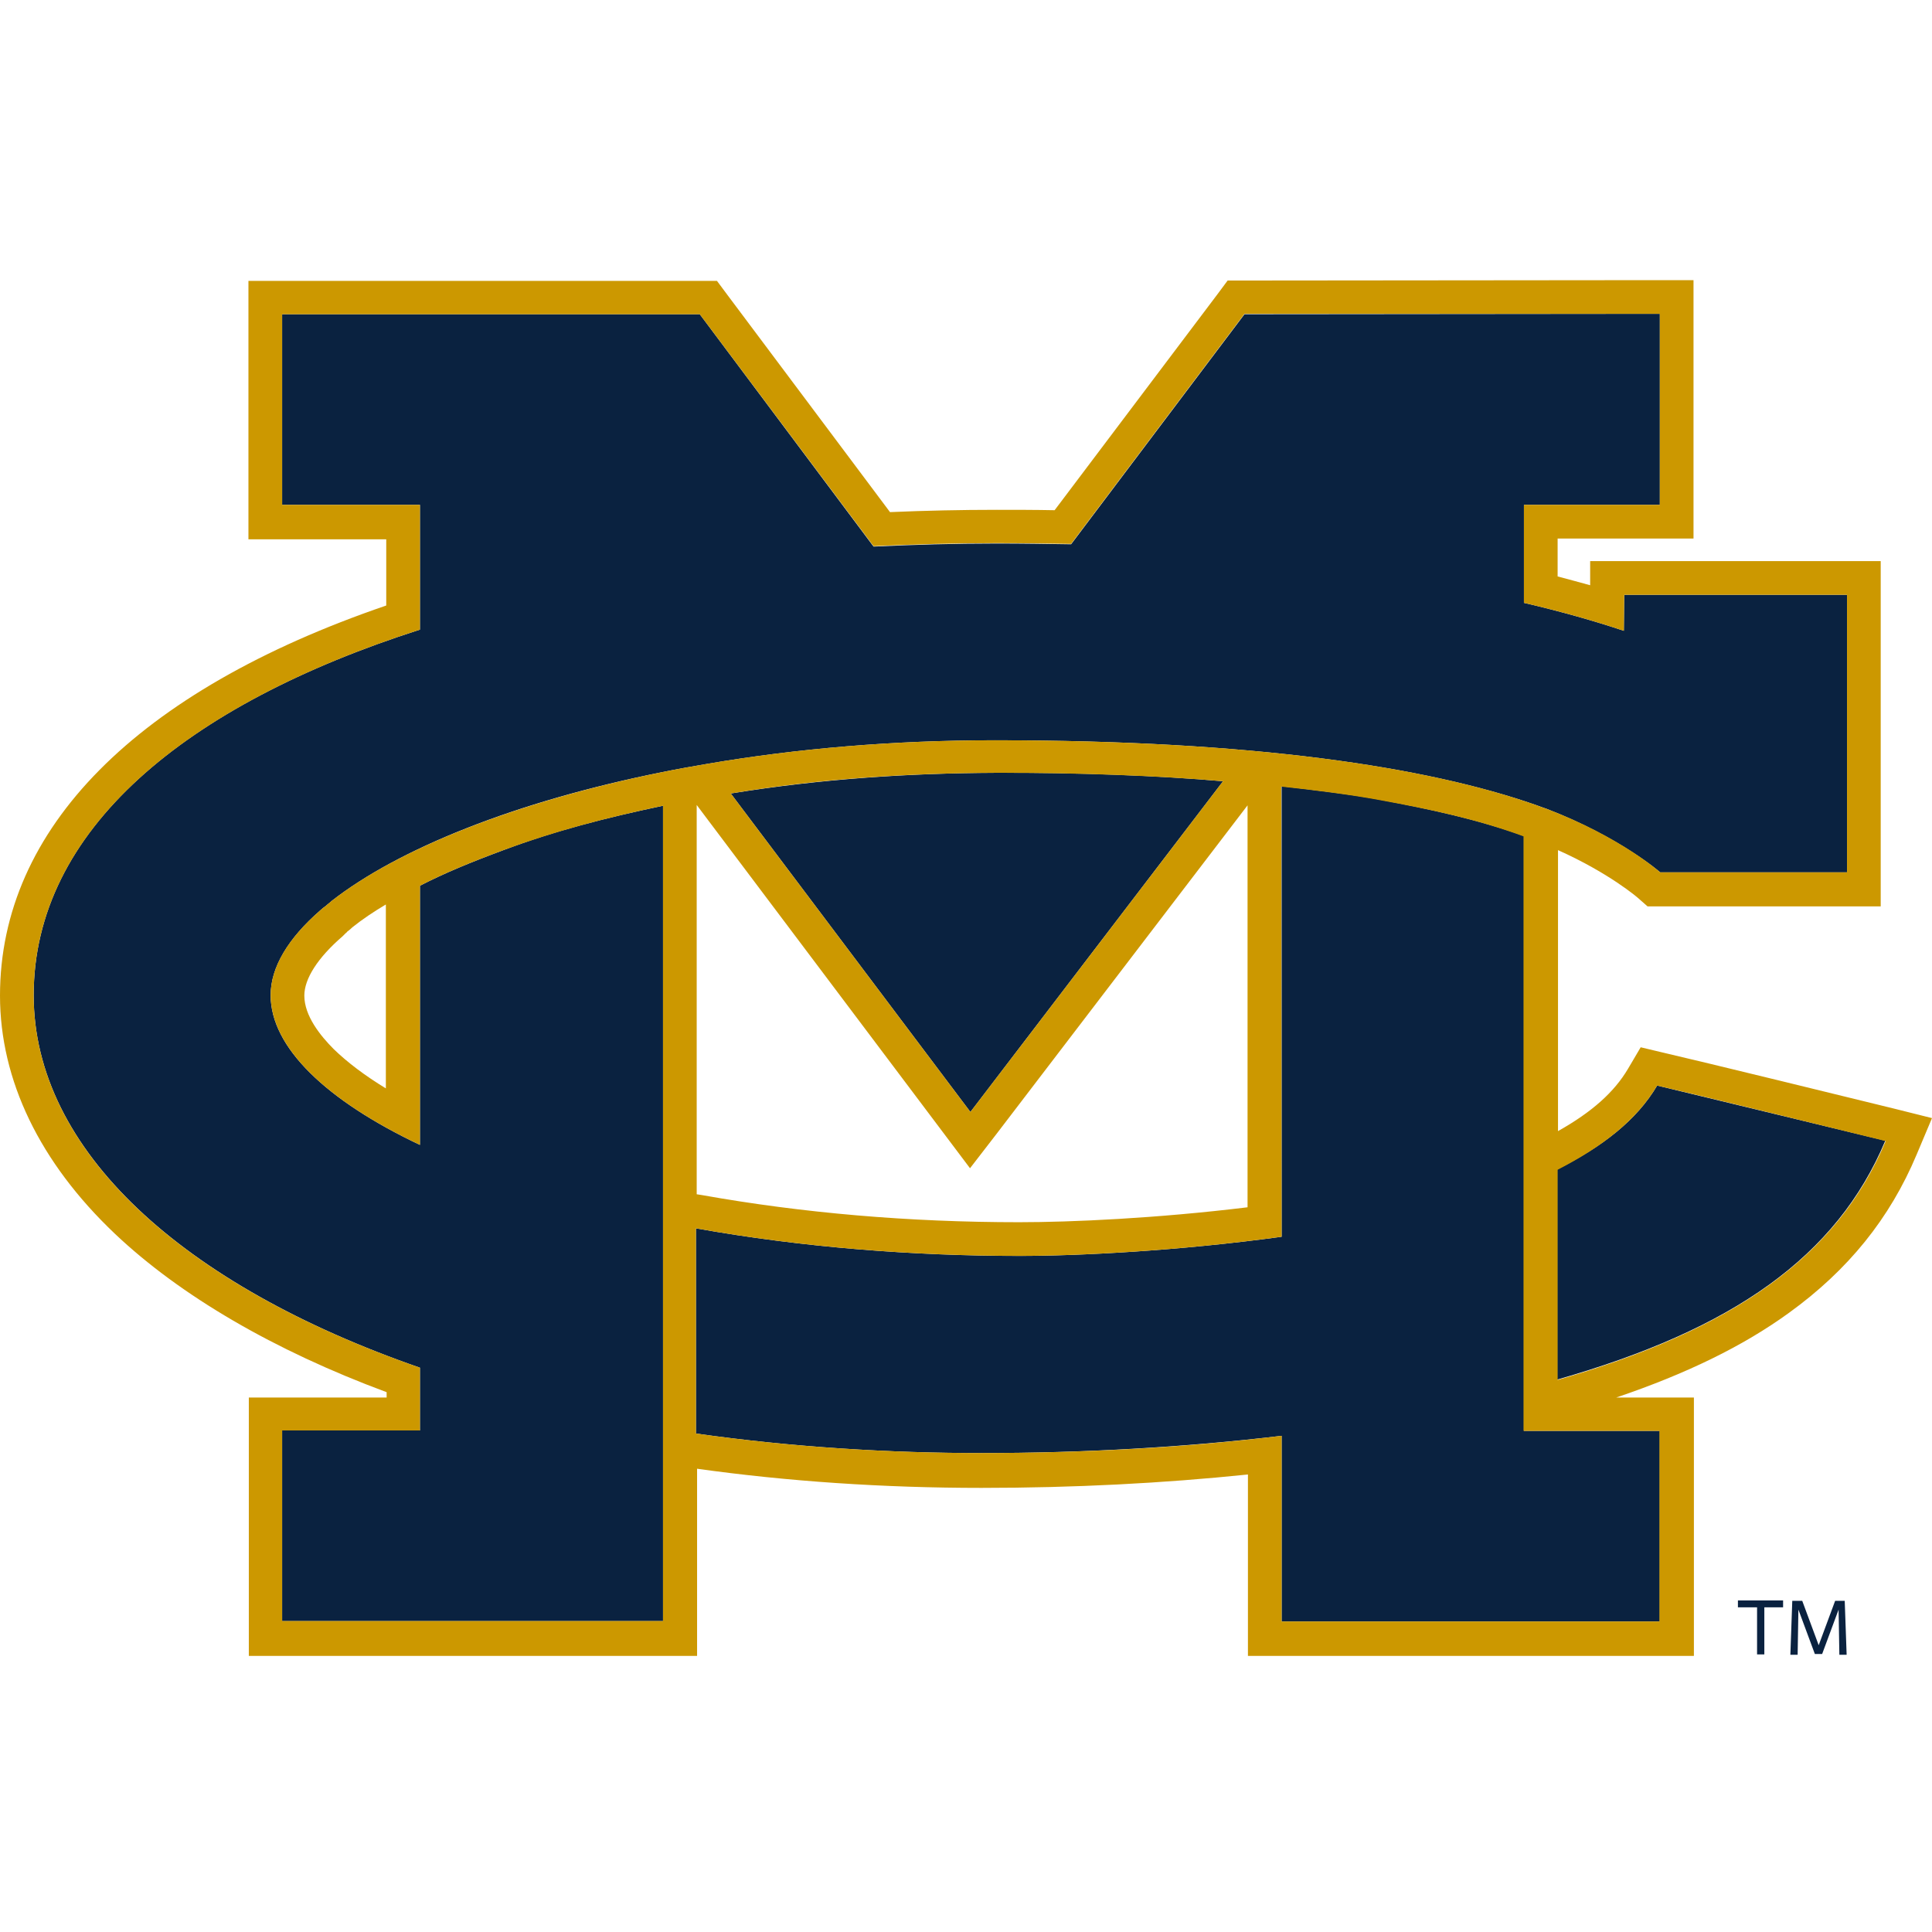
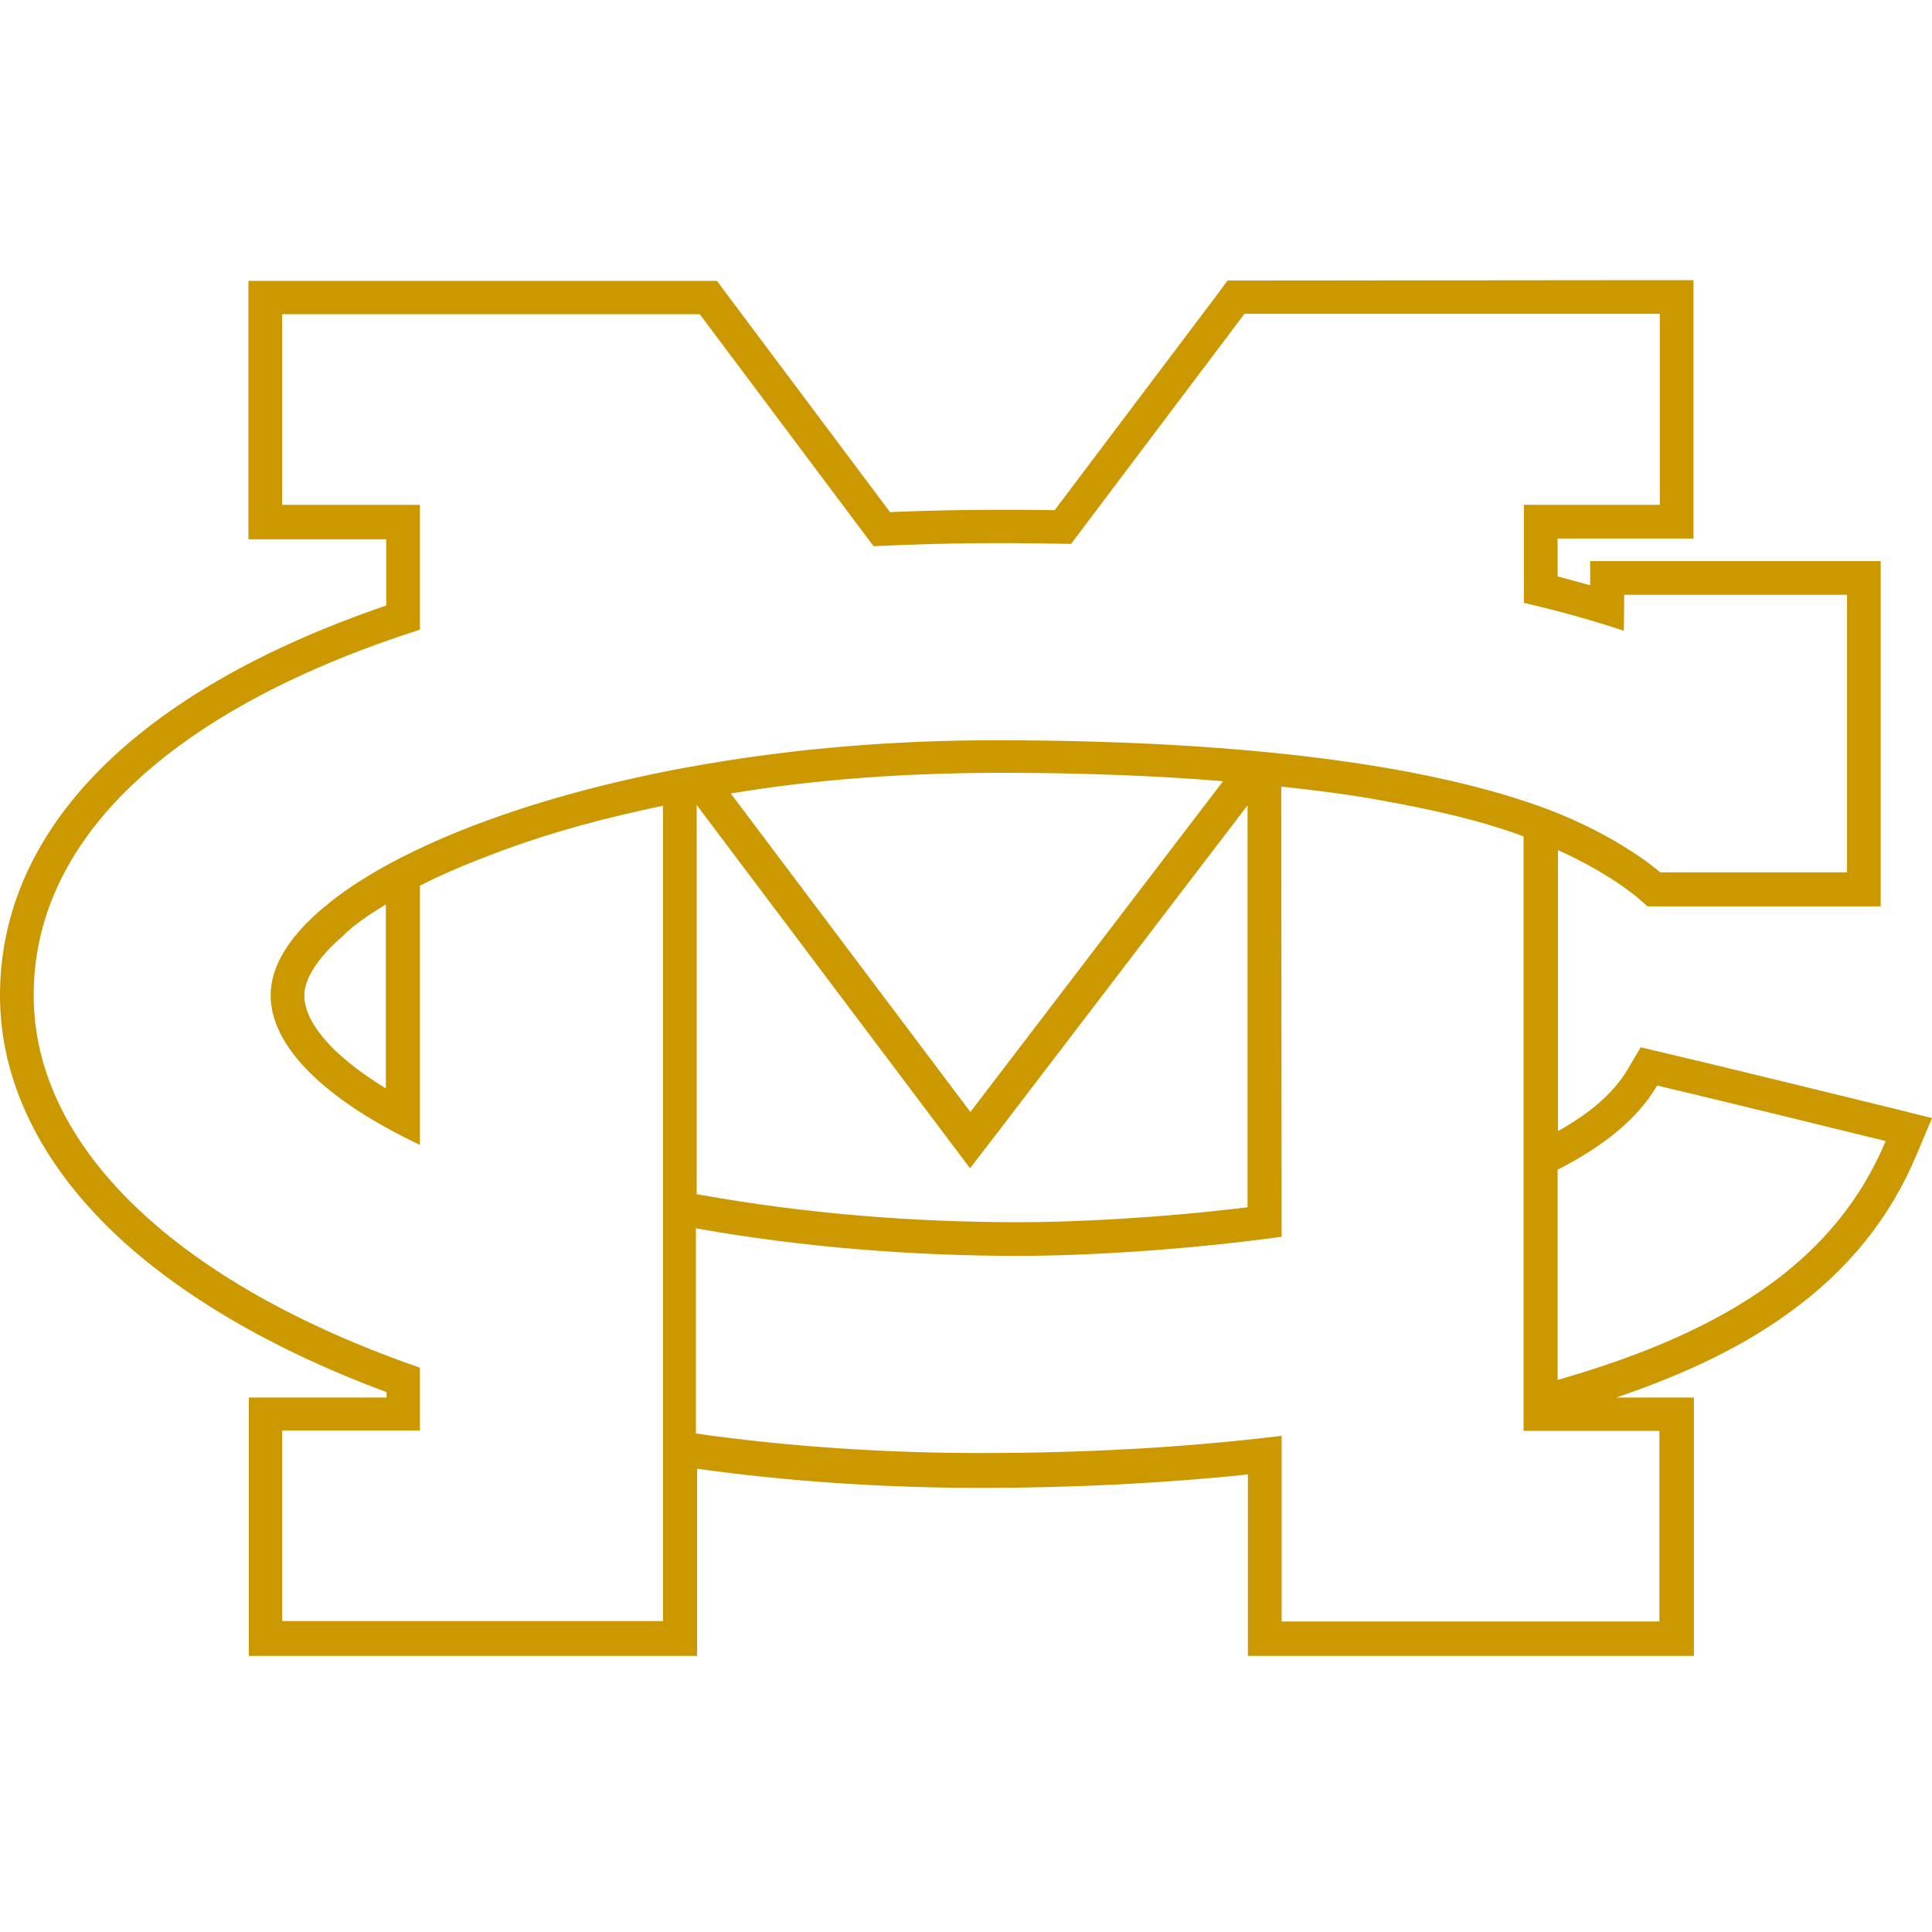
<svg xmlns="http://www.w3.org/2000/svg" width="200" height="200" viewBox="0 0 200 200" fill="none">
-   <path d="M157.757 143.802V122.363V86.54C152.883 84.797 148.009 83.766 143.016 82.815C140.083 82.26 136.081 81.785 132.673 81.389V128.03C121.974 129.496 111.67 130.012 105.528 130.012C94.591 130.012 83.139 129.14 72.043 127.158V148.399C82.108 149.825 92.213 150.42 101.565 150.42C112.106 150.42 122.647 149.825 132.673 148.636V167.856H171.825V148.121H157.757V143.802ZM171.548 112.377C169.447 115.944 165.92 118.678 161.205 121.056V142.811C179.394 137.62 190.133 130.091 195.166 118.084C192.035 117.331 174.638 113.13 171.548 112.377ZM75.649 82.141L100.456 115.112L126.61 80.874C119.873 80.279 111.274 79.962 102.992 80.002C94.274 80.041 85.199 80.596 75.649 82.141ZM158.986 83.33C159.223 83.41 159.937 83.687 160.095 83.727C167.704 86.659 171.865 90.305 171.865 90.305H191.203V61.575H168.14C168.14 62.605 168.1 64.23 168.1 65.3C165.128 64.309 161.68 63.319 157.757 62.407V52.262H171.825V32.488L128.829 32.528L110.878 56.344C108.381 56.304 105.806 56.265 103.15 56.265C98.831 56.265 94.591 56.384 90.43 56.582L72.439 32.528H29.206V52.262H43.471V65.181C19.18 72.948 3.487 85.946 3.487 103.025C3.487 119.074 18.902 133.063 43.471 141.583V148.082H29.206V167.816H68.635V83.41C62.611 84.678 57.381 86.025 52.11 88.006C48.702 89.275 46.008 90.384 43.471 91.692V118.52C33.763 113.923 28.017 108.415 28.017 103.025C28.017 100.132 29.84 97.121 33.168 94.228C33.248 94.149 33.366 94.069 33.446 93.99C33.565 93.911 33.644 93.832 33.763 93.752C33.921 93.594 34.119 93.475 34.278 93.317L34.318 93.277C41.213 87.888 53.339 82.974 68.595 79.922C70.141 79.605 71.726 79.328 73.351 79.051C82.425 77.505 92.411 76.633 102.992 76.633C129.661 76.633 147.652 79.368 158.986 83.33Z" fill="#0A2240" />
  <path d="M39.984 112.693C37.765 111.346 35.942 109.959 34.555 108.612C33.168 107.225 31.504 105.164 31.504 103.064C31.504 101.32 32.891 99.141 35.467 96.921C35.506 96.882 35.546 96.842 35.586 96.803L35.704 96.684L35.784 96.605C35.823 96.565 35.903 96.525 35.942 96.446C36.101 96.327 36.259 96.208 36.418 96.05L36.457 96.01C37.488 95.178 38.676 94.385 39.944 93.632V112.693H39.984ZM72.122 123.63V83.329L72.835 84.28L97.642 117.25L100.416 120.936L103.23 117.29L129.146 83.369V124.978C119.715 126.127 110.917 126.523 105.488 126.523C94.115 126.523 83.059 125.572 72.637 123.71L72.122 123.63ZM175.312 29H171.825L128.829 29.04H127.085L126.055 30.427L109.174 52.816C107.153 52.776 105.132 52.776 103.19 52.776C99.505 52.776 95.78 52.856 92.134 53.014L75.253 30.466L74.222 29.079H25.718V55.828H39.984V62.683C14.147 71.52 0 85.786 0 103.064C0 111.821 4.121 120.341 11.888 127.712C18.665 134.132 28.373 139.798 40.024 144.118V144.673H25.758V171.421H72.162V152.043C81.514 153.351 91.421 154.025 101.605 154.025C111.155 154.025 120.388 153.549 129.186 152.638V167.934V171.421H175.352V144.673H167.307C174.559 142.216 180.424 139.363 185.179 135.915C191.322 131.477 195.641 126.127 198.415 119.509L200 115.745L196.037 114.754C192.827 113.961 175.471 109.721 172.34 109.008L169.843 108.414L168.536 110.633C167.109 113.05 164.811 115.111 161.284 117.092V88.005C166.594 90.383 169.526 92.919 169.566 92.959L170.557 93.831H171.864H191.203H194.69V58.087H164.613V60.583C163.503 60.266 162.393 59.989 161.244 59.672V55.749H175.312V29ZM171.547 112.376C174.678 113.09 192.035 117.33 195.205 118.122C190.172 130.09 179.394 137.659 161.244 142.85V121.094C165.92 118.677 169.447 115.943 171.547 112.376ZM132.633 81.427C136.041 81.784 140.044 82.299 142.976 82.854C147.969 83.765 152.883 84.796 157.717 86.579V122.402V143.84V148.12H171.785V167.855H132.673V148.635C122.647 149.864 112.106 150.419 101.565 150.419C92.213 150.419 82.069 149.824 72.043 148.398V127.157C83.138 129.139 94.591 130.01 105.528 130.01C111.67 130.01 121.973 129.495 132.673 128.029L132.633 81.427ZM103.903 80.001C111.908 80.001 120.111 80.318 126.61 80.872L100.456 115.111L75.649 82.141C85.199 80.555 94.314 80.04 103.032 80.001C103.309 80.001 103.586 80.001 103.903 80.001ZM171.825 32.487V52.261H157.757V62.406C161.68 63.317 165.128 64.308 168.1 65.299C168.1 64.229 168.139 62.565 168.139 61.574H191.203V90.304H171.864C171.864 90.304 167.743 86.618 160.095 83.726C159.937 83.686 159.184 83.409 158.986 83.329C147.692 79.367 129.661 76.632 102.992 76.632C92.411 76.632 82.425 77.504 73.35 79.049C71.726 79.327 70.141 79.604 68.595 79.921C53.339 83.012 41.213 87.886 34.317 93.276C34.278 93.276 34.278 93.315 34.278 93.315C34.08 93.474 33.921 93.593 33.763 93.751C33.644 93.831 33.565 93.91 33.446 93.989C33.366 94.068 33.248 94.148 33.168 94.227C29.84 97.12 28.017 100.092 28.017 103.024C28.017 108.414 33.763 113.922 43.471 118.519V91.691C46.008 90.383 48.702 89.273 52.11 88.005C57.381 86.064 62.611 84.677 68.635 83.409V167.815H29.206V148.081H43.471V141.582C18.863 133.062 3.487 119.073 3.487 103.024C3.487 85.945 19.219 72.947 43.471 65.18V52.261H29.206V32.527H72.439L90.43 56.541C94.591 56.343 98.831 56.224 103.15 56.224C105.805 56.224 108.342 56.264 110.878 56.303L128.829 32.487H171.825Z" fill="#CC9800" />
-   <path d="M182.643 166.389V171.263H181.891V166.389H179.909V165.676H184.585V166.389H182.643Z" fill="#0A2240" />
-   <path d="M190.331 166.626L188.627 171.223H187.874L186.17 166.626L186.091 171.302H185.338L185.536 165.715H186.566L188.27 170.312L189.974 165.715H190.965L191.163 171.302H190.41L190.331 166.626Z" fill="#0A2240" />
</svg>